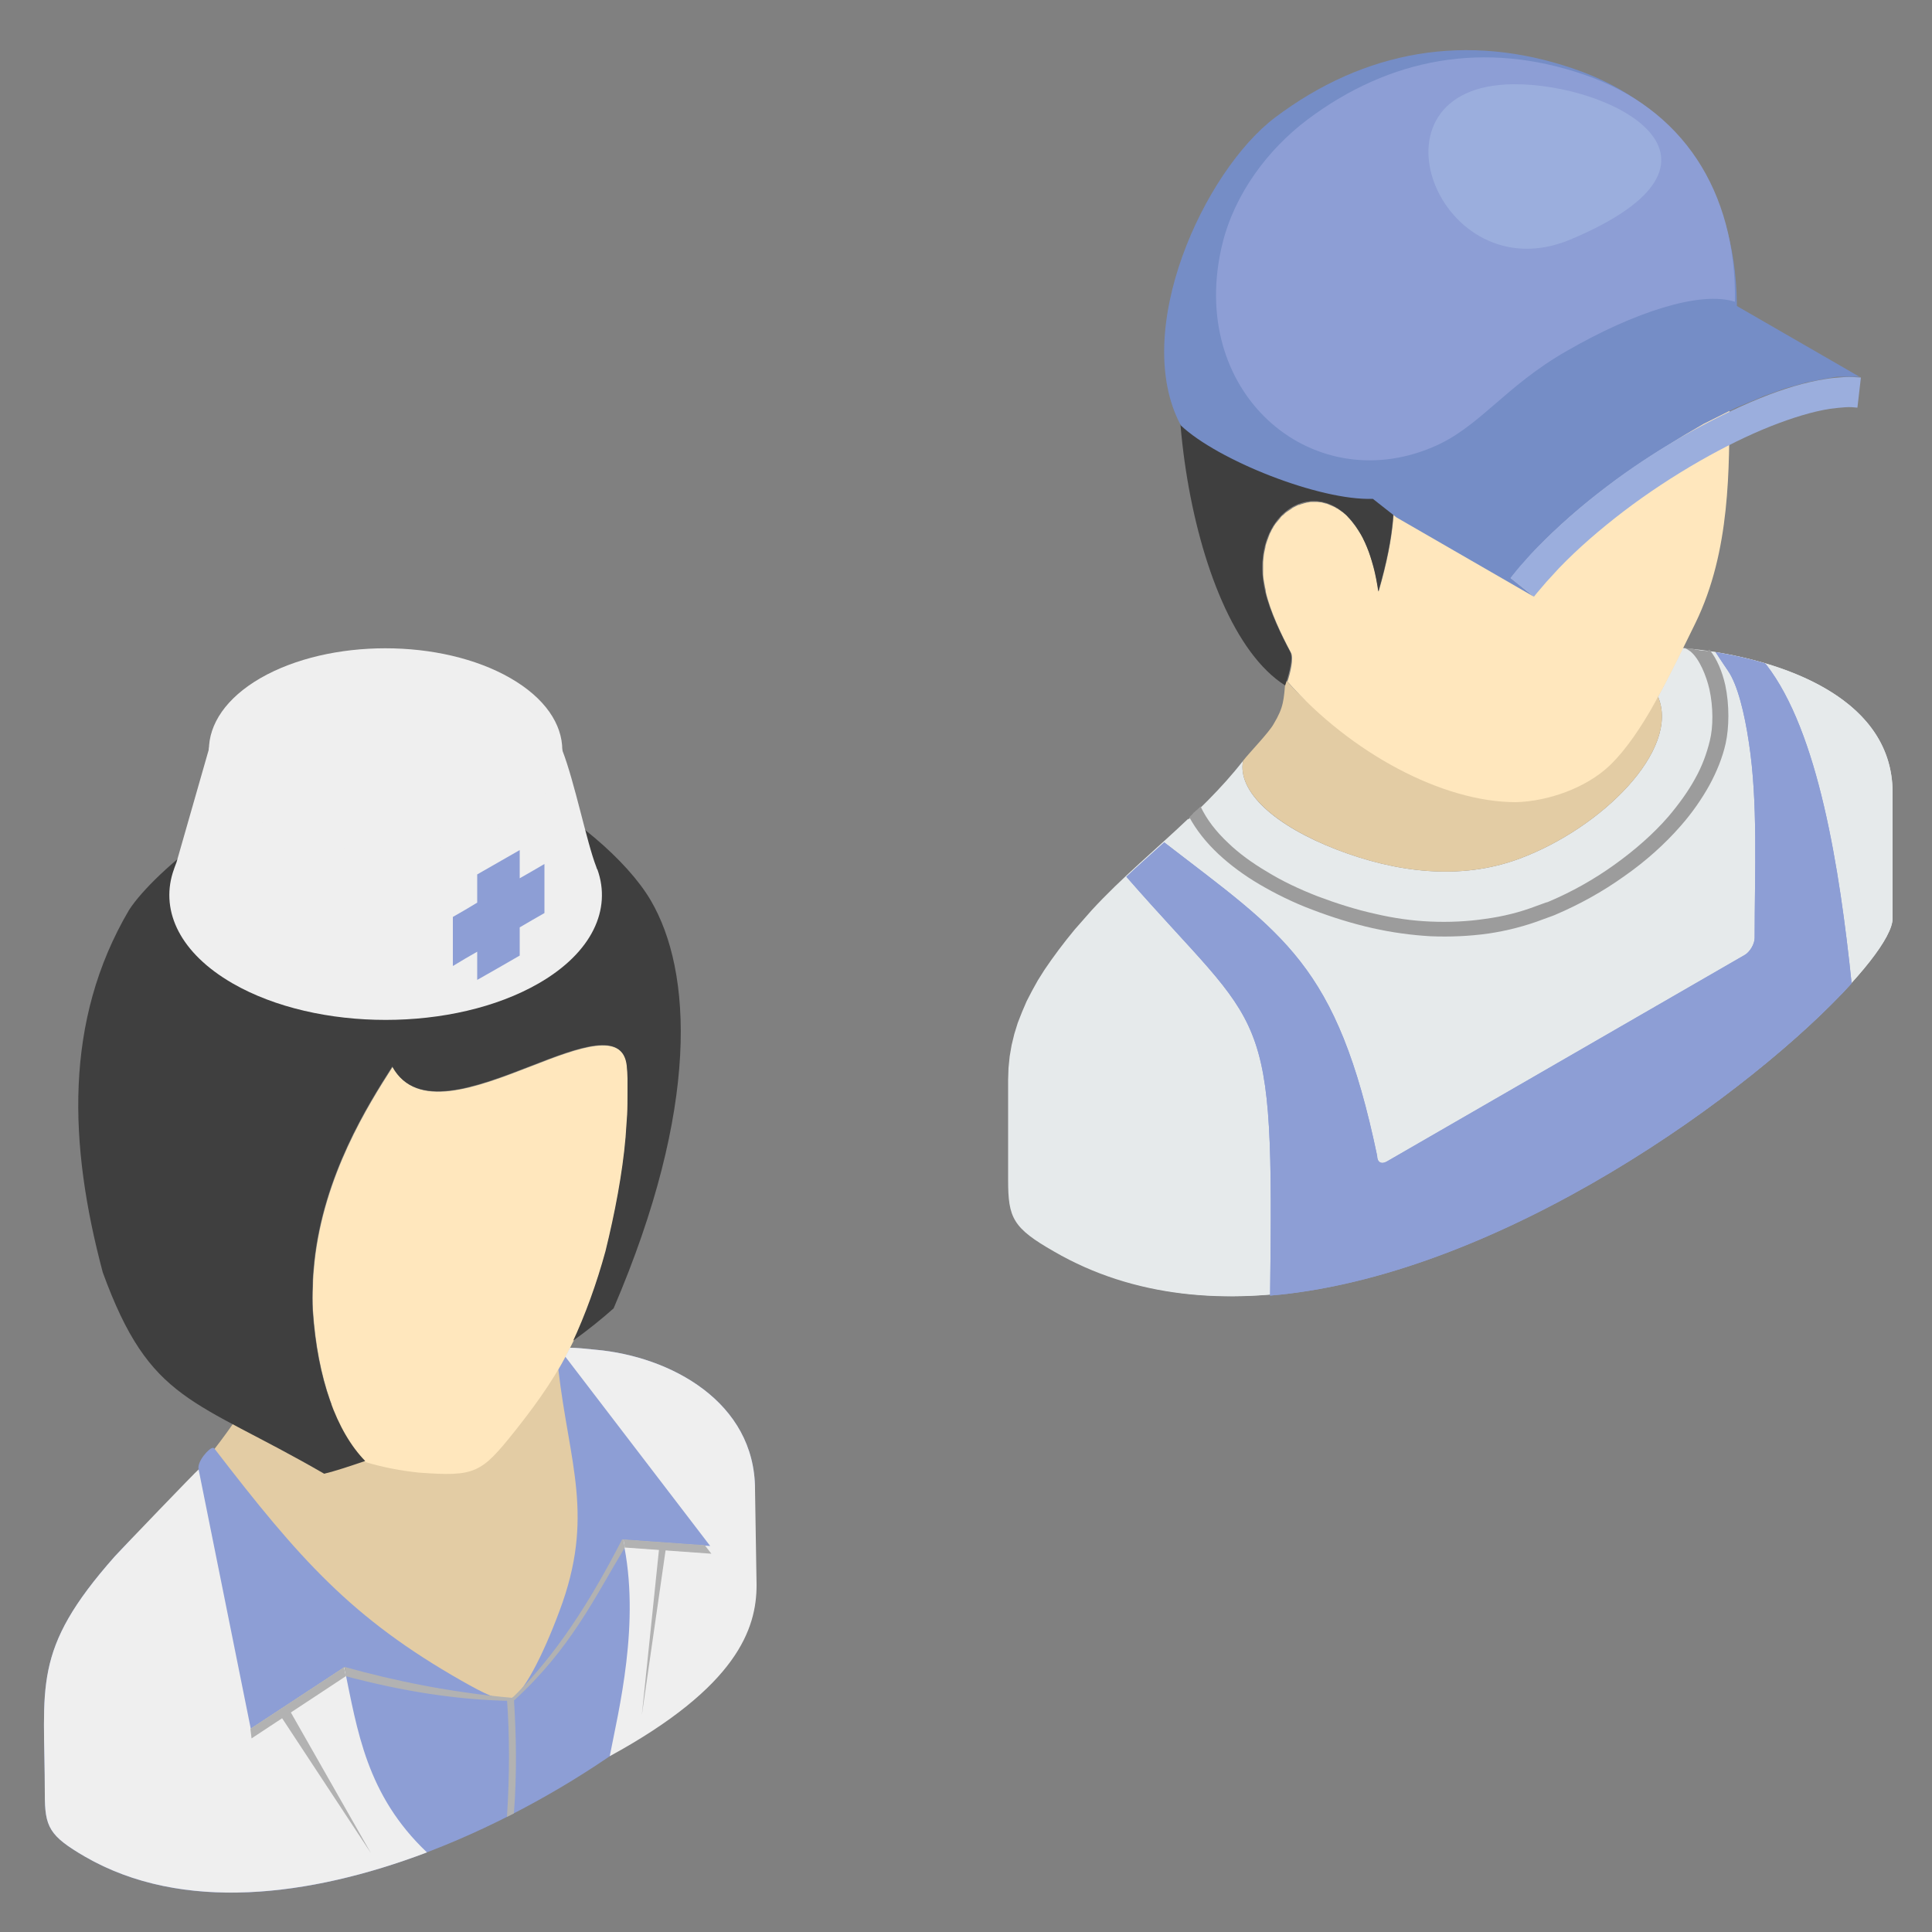
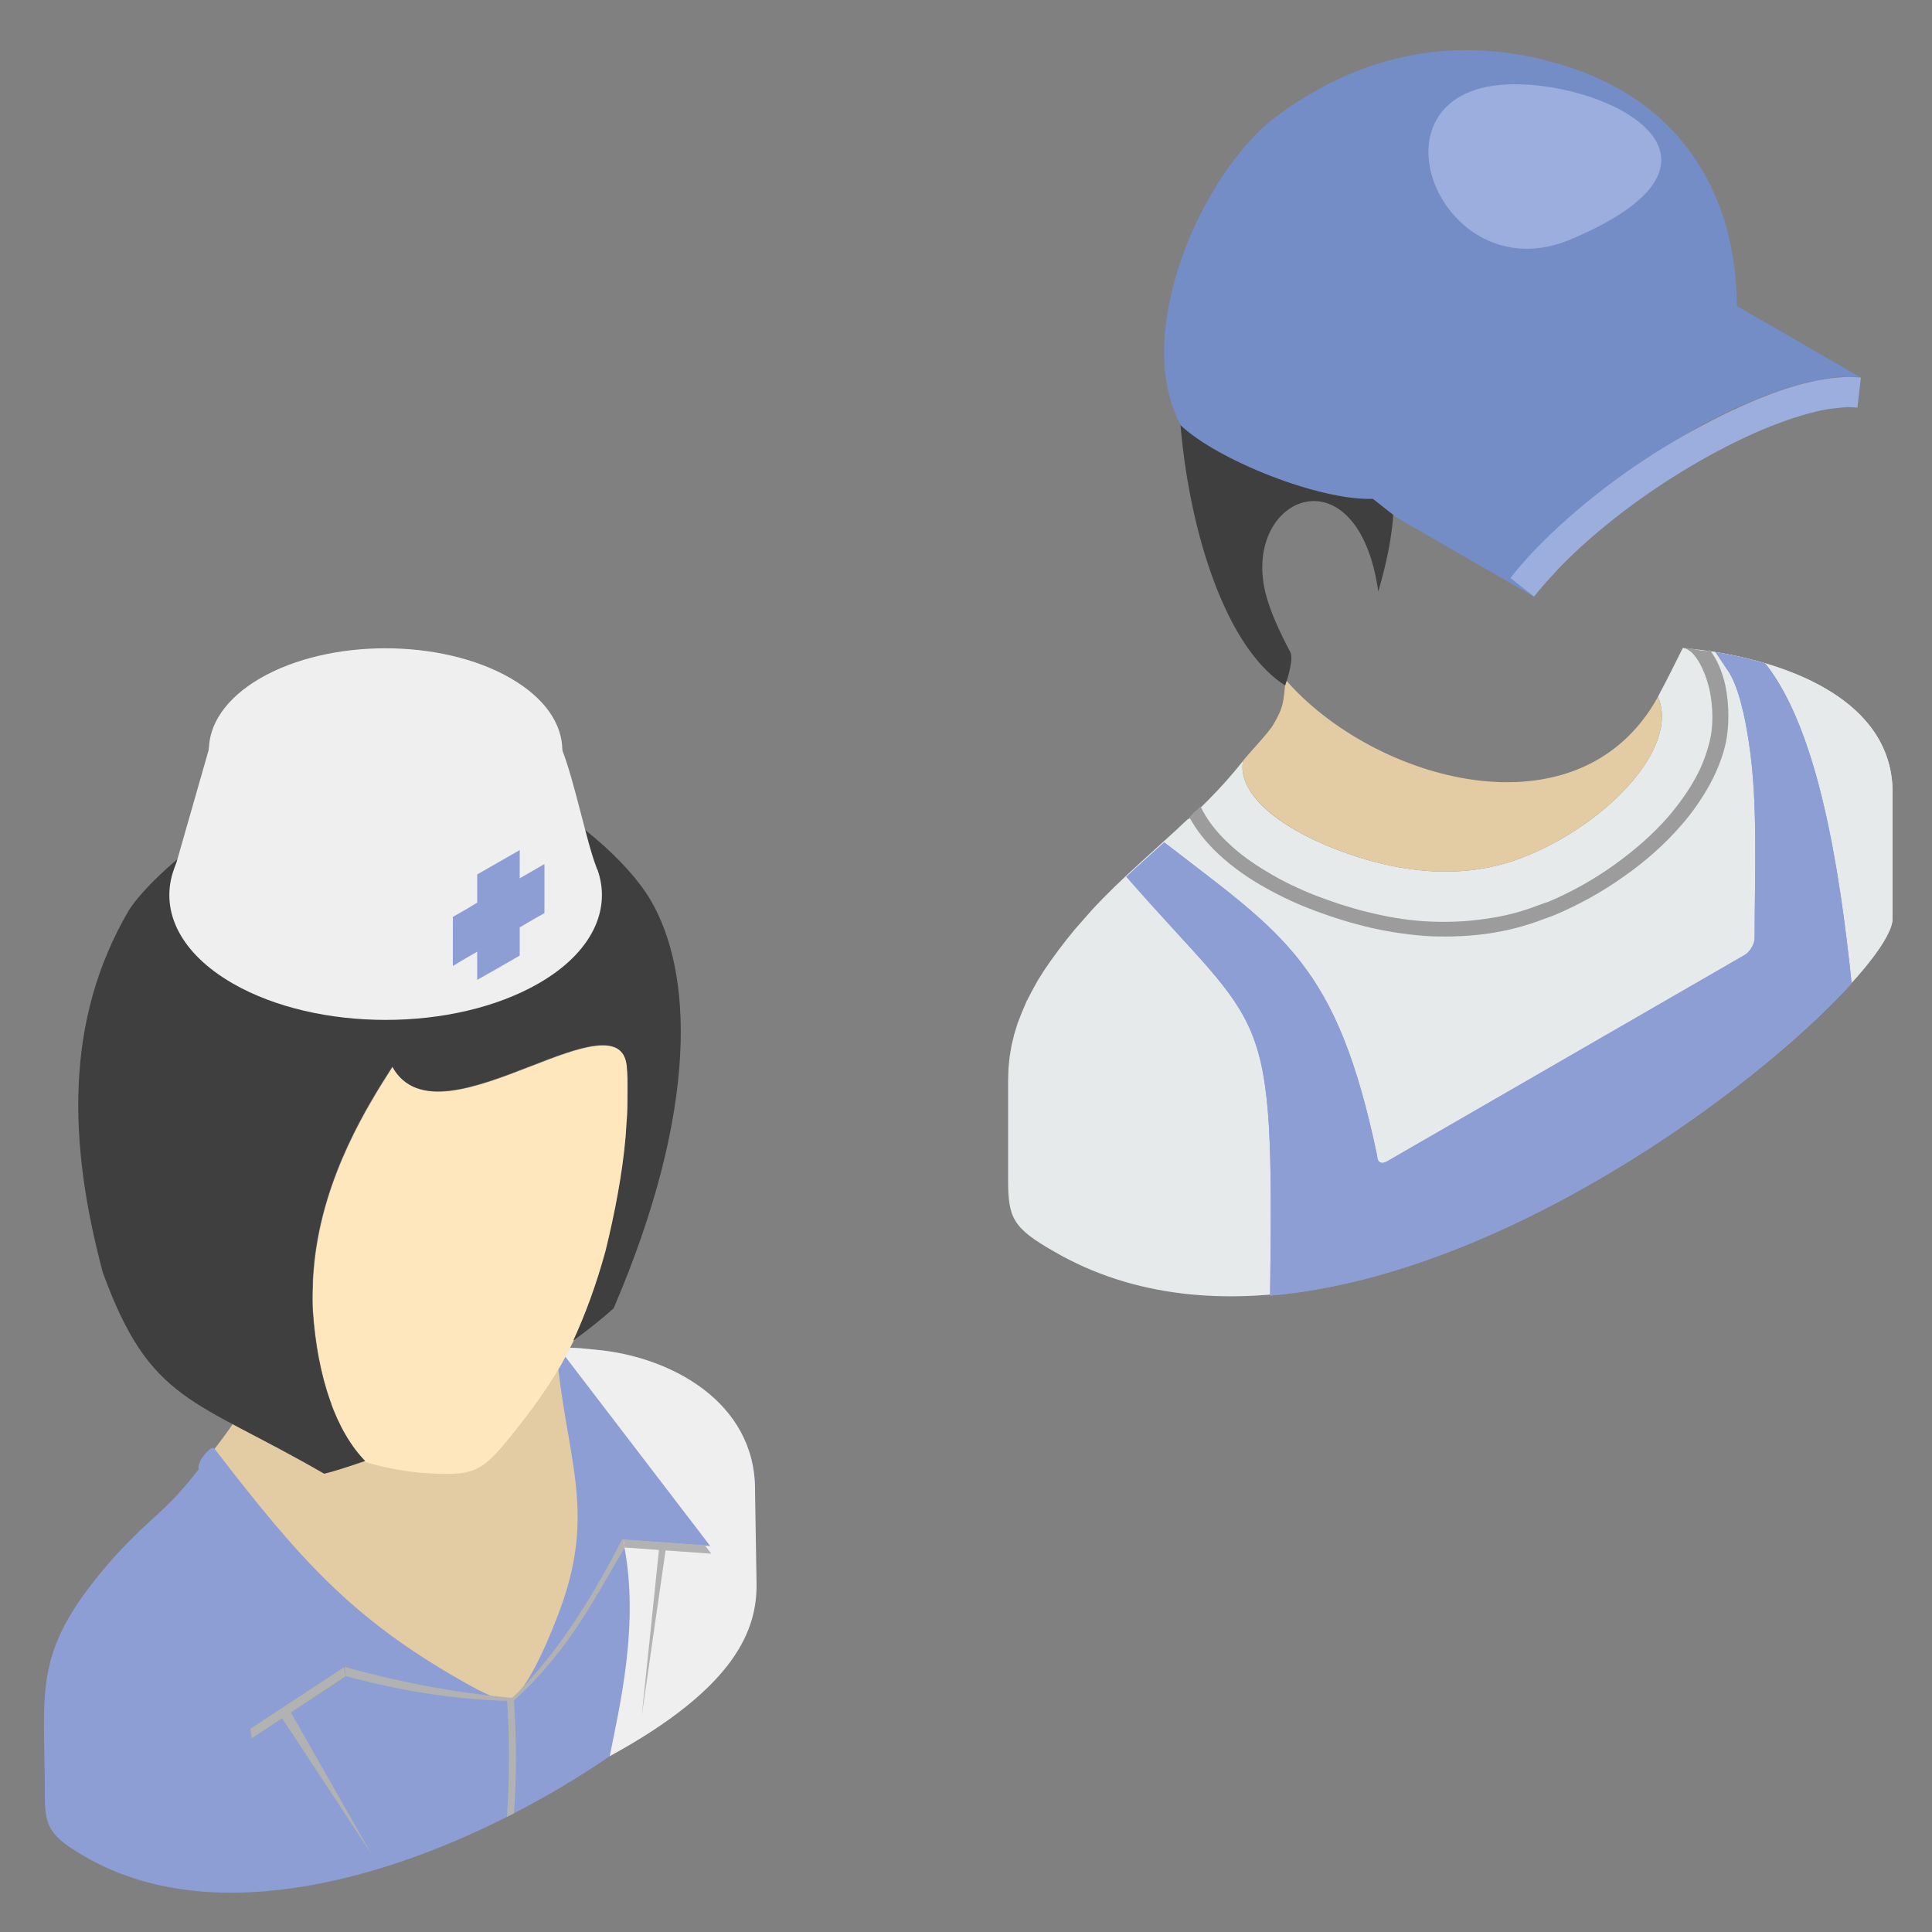
<svg xmlns="http://www.w3.org/2000/svg" version="1.1" id="レイヤー_1" x="0px" y="0px" viewBox="0 0 500 500" style="enable-background:new 0 0 500 500;" xml:space="preserve">
  <rect x="0" y="0" width="500" height="500" fill="#808080" stroke="none" />
  <style type="text/css">
	.st0{fill-rule:evenodd;clip-rule:evenodd;fill:#E6EAEB;}
	.st1{fill-rule:evenodd;clip-rule:evenodd;fill:#E3CCA4;}
	.st2{fill-rule:evenodd;clip-rule:evenodd;fill:#9C9C9C;}
	.st3{fill-rule:evenodd;clip-rule:evenodd;fill:#FFE7BD;}
	.st4{fill-rule:evenodd;clip-rule:evenodd;fill:#3F3F3F;}
	.st5{fill-rule:evenodd;clip-rule:evenodd;fill:#758DC6;}
	.st6{fill-rule:evenodd;clip-rule:evenodd;fill:#9BAEDD;}
	.st7{fill-rule:evenodd;clip-rule:evenodd;fill:#8D9ED5;}
	.st8{fill-rule:evenodd;clip-rule:evenodd;fill:#EFEFEF;}
	.st9{fill-rule:evenodd;clip-rule:evenodd;fill:#B2B2B2;}
</style>
-   <path class="st0" d="M489.8,237.7l0-32.6c0-26-32.1-35.5-54.3-37.4c-1.9,3.8-3.8,7.7-5.8,11.4l-0.6,1.2c5.8,13.8-14.6,34-35.8,41.9  c-15.5,5.8-32.2,3.5-47.3-2.3c-16.1-6.2-25.8-15-24.3-23c-11.2,14.4-26.6,25.2-38.9,38.6l-2.2,2.5l-2.2,2.5l-2.1,2.6l-2,2.6  l-1.9,2.6l-1.8,2.6l-1.7,2.7l-1.5,2.7l-1.4,2.7l-1.2,2.8l-1.1,2.8l-0.9,2.9l-0.7,2.9l-0.5,2.9l-0.3,3l-0.1,3v1v1v1v1v1v1v1v1v1v1v1  v1l0,1v1v1v1v1v1v1v1v1v1v1v1v1v1c0,9.8,1.2,12.4,11.9,18.5C355.4,371.8,489.8,256.9,489.8,237.7z" />
+   <path class="st0" d="M489.8,237.7l0-32.6c0-26-32.1-35.5-54.3-37.4c-1.9,3.8-3.8,7.7-5.8,11.4l-0.6,1.2c5.8,13.8-14.6,34-35.8,41.9  c-15.5,5.8-32.2,3.5-47.3-2.3c-16.1-6.2-25.8-15-24.3-23c-11.2,14.4-26.6,25.2-38.9,38.6l-2.2,2.5l-2.2,2.5l-2.1,2.6l-2,2.6  l-1.9,2.6l-1.8,2.6l-1.7,2.7l-1.5,2.7l-1.4,2.7l-1.2,2.8l-1.1,2.8l-0.9,2.9l-0.7,2.9l-0.5,2.9l-0.3,3l-0.1,3v1v1v1v1v1v1v1v1v1v1v1  v1l0,1v1v1v1v1v1v1v1v1v1v1v1v1c0,9.8,1.2,12.4,11.9,18.5C355.4,371.8,489.8,256.9,489.8,237.7z" />
  <path class="st0" d="M489.8,237.7l0-32.6c0-23.5-26.2-33.5-47.7-36.6c2,2.5,3.4,5.7,4.1,9.2c1.2,5.2,1.1,11,0.1,15.1  c-0.8,3.7-2.3,7.3-4.2,10.8c-2,3.6-4.5,7.1-7.4,10.5c-4.1,4.7-9.1,9.2-14.7,13.1c-5.5,3.9-11.6,7.3-17.7,9.9c-0.1,0-0.4,0.1-1,0.4  l-2.2,0.8c-4.7,1.8-9.5,3-14.2,3.7c-5,0.7-10,1-15,0.7c-5.1-0.2-10.1-1-15-2.1c-5.3-1.2-10.4-2.8-15.4-4.7c-5.1-2-9.7-4.2-13.8-6.6  c-4.2-2.5-7.8-5.1-10.7-7.9c-3.1-3-5.7-6.1-7.5-9.5c-8.3,7.9-17.3,15.3-25,23.7l-2.2,2.5l-2.2,2.5l-2.1,2.6l-2,2.6l-1.9,2.6  l-1.8,2.6l-1.7,2.7l-1.5,2.7l-1.4,2.7l-1.2,2.8l-1.1,2.8l-0.9,2.9l-0.7,2.9l-0.5,2.9l-0.3,3l-0.1,3v1v1v1v1v1v1v1v1v1v1v1v1l0,1v1v1  v1v1v1v1v1v1v1v1v1v1v1c0,9.8,1.2,12.4,11.9,18.5C355.4,371.8,489.8,256.9,489.8,237.7z" />
  <path class="st1" d="M321.7,196.9c1.7-2.2,6.6-7.2,7.9-9.5c2.7-4.5,2.6-6.2,3.1-11.5c22.7,26.2,75.9,41.6,96.4,4.4l0,0  c5.8,13.8-14.6,34-35.8,41.9c-15.5,5.8-32.2,3.5-47.3-2.3C330,213.7,320.2,204.9,321.7,196.9z" />
  <path class="st2" d="M441.9,168.5c-0.3,0-0.5-0.1-0.8-0.1l-0.4,0c-0.2,0-0.5-0.1-0.7-0.1c-0.1,0-0.3,0-0.4-0.1  c-0.2,0-0.4-0.1-0.6-0.1c-0.2,0-0.3,0-0.5-0.1c-0.2,0-0.4,0-0.5-0.1c-0.2,0-0.4-0.1-0.6-0.1c-0.2,0-0.3,0-0.5,0  c-0.2,0-0.4,0-0.6-0.1c-0.1,0-0.3,0-0.4,0c0.2,0.1,0.5,0.2,0.7,0.3c0.3,0.2,0.6,0.4,0.9,0.6c2.3,1.9,4.1,6.3,4.9,9.8  c1,4.6,1,9.7,0.1,13.3c-0.8,3.3-2,6.6-3.8,9.8c-1.8,3.3-4.2,6.6-6.9,9.8c-3.9,4.5-8.7,8.7-14,12.5c-5.3,3.8-11,7-16.9,9.5  c-0.2,0.1-0.4,0.2-0.9,0.3c-1,0.4-1.7,0.6-2.2,0.8c-4.4,1.7-8.9,2.8-13.4,3.4c-4.7,0.7-9.5,0.9-14.2,0.7c-4.8-0.2-9.6-0.9-14.3-2  c-5-1.1-10-2.7-14.8-4.5c-4.9-1.9-9.3-4-13.2-6.4c-3.9-2.3-7.3-4.8-10-7.4c-3.2-3-5.6-6.1-7.2-9.5l0,0l0,0c-0.2,0.2-0.4,0.4-0.6,0.6  l0,0l0,0v0c-0.2,0.2-0.4,0.4-0.6,0.5l-0.1,0l0,0l0,0.1c-0.2,0.2-0.4,0.4-0.6,0.5l0,0l0,0l0,0.1c-0.2,0.2-0.3,0.3-0.5,0.5l-0.1,0.1  l0,0c-0.1,0.1-0.3,0.3-0.4,0.4l0,0c1.8,3.3,4.3,6.5,7.5,9.5c3,2.8,6.6,5.5,10.7,7.9c4.1,2.4,8.7,4.7,13.8,6.6  c5,1.9,10.1,3.5,15.4,4.7c4.9,1.1,9.9,1.8,15,2.1c5,0.2,10,0,15-0.7c4.7-0.7,9.5-1.9,14.2-3.7l2.2-0.8c0.6-0.2,1-0.4,1-0.4  c6.1-2.6,12.1-5.9,17.7-9.9c5.6-3.9,10.6-8.4,14.7-13.1c2.9-3.3,5.4-6.9,7.4-10.5c1.9-3.5,3.4-7.2,4.2-10.8c0.9-4.1,1-9.9-0.1-15.1  c-0.8-3.5-2.1-6.7-4.1-9.2L441.9,168.5z" />
-   <path class="st3" d="M416.6,198.1c8.6-8.3,15.5-23.3,22.2-36.9c9.1-18.7,8.7-40,8.8-57.2l-3.1-10.2c-1.1-4.2-1.2-8.7-1.3-13  c-0.1-5.6-0.2-10.7-3.1-13.4c-4.6-4.2-11.9,2.2-20.5,9.8c-5.8,5.1-12.2,10.7-19,14.7c-6.9,4-13.2,5.7-19,7.2l0,0  c-5.6,1.5-10.7,2.9-14.8,6.4c-6.4,5.4-6.2,9.8-6,17.5c0.1,7.3,0.5,14.5-4,30.1c-0.1-0.6-0.2-1.1-0.3-1.7c-0.1-0.6-0.2-1.1-0.3-1.6  c-0.1-0.5-0.2-1-0.3-1.5c-0.1-0.5-0.2-1-0.4-1.5c-0.1-0.5-0.3-0.9-0.4-1.4c-0.1-0.4-0.3-0.9-0.4-1.3l0,0c-0.1-0.4-0.3-0.9-0.4-1.3  c-0.2-0.4-0.3-0.8-0.5-1.2c-0.2-0.4-0.3-0.8-0.5-1.2c-0.2-0.4-0.4-0.7-0.5-1.1c-0.2-0.4-0.4-0.7-0.6-1c-0.2-0.3-0.4-0.6-0.6-0.9  c-0.2-0.3-0.4-0.6-0.6-0.9c-0.2-0.3-0.4-0.6-0.6-0.8l0,0c-0.2-0.3-0.4-0.5-0.6-0.8c-0.2-0.2-0.4-0.5-0.6-0.7  c-0.2-0.2-0.4-0.4-0.6-0.7l0,0c-0.2-0.2-0.4-0.4-0.7-0.6c-0.2-0.2-0.4-0.4-0.7-0.5l0,0c-0.2-0.2-0.4-0.3-0.7-0.5  c-0.2-0.2-0.4-0.3-0.7-0.4l0,0c-0.2-0.2-0.5-0.3-0.7-0.4c-0.2-0.1-0.5-0.2-0.7-0.3c-0.2-0.1-0.5-0.2-0.7-0.3  c-0.2-0.1-0.5-0.2-0.7-0.2l0,0c-0.2-0.1-0.5-0.1-0.7-0.2c-0.2-0.1-0.5-0.1-0.7-0.1c-0.2,0-0.5-0.1-0.7-0.1l0,0c-0.2,0-0.5,0-0.7,0  l0,0c-0.2,0-0.5,0-0.7,0l0,0c-0.2,0-0.5,0-0.7,0.1l0,0c-0.2,0-0.5,0.1-0.7,0.1l0,0c-0.2,0.1-0.5,0.1-0.7,0.2l0,0  c-0.2,0.1-0.4,0.1-0.7,0.2l0,0c-0.2,0.1-0.4,0.2-0.7,0.2c-0.2,0.1-0.4,0.2-0.6,0.3l0,0c-0.2,0.1-0.4,0.2-0.6,0.3l0,0  c-0.2,0.1-0.4,0.2-0.6,0.4l0,0c-0.2,0.1-0.4,0.3-0.6,0.4l0,0c-0.2,0.1-0.4,0.3-0.6,0.4c-0.2,0.1-0.4,0.3-0.6,0.5l0,0  c-0.2,0.2-0.4,0.4-0.6,0.5l0,0c-0.2,0.2-0.4,0.4-0.5,0.6l0,0c-0.2,0.2-0.3,0.4-0.5,0.6l0,0c-0.2,0.2-0.3,0.4-0.5,0.6l0,0  c-0.2,0.2-0.3,0.4-0.5,0.7l0,0c-0.2,0.2-0.3,0.5-0.4,0.7c-0.2,0.2-0.3,0.5-0.4,0.7l0,0c-0.1,0.3-0.3,0.5-0.4,0.8l0,0  c-0.1,0.3-0.2,0.5-0.3,0.8l0,0c-0.1,0.3-0.2,0.6-0.3,0.8l0,0c-0.1,0.3-0.2,0.6-0.3,0.9c-0.1,0.3-0.2,0.6-0.2,0.9l0,0  c-0.1,0.3-0.1,0.6-0.2,0.9c-0.1,0.3-0.1,0.6-0.2,1c0,0.3-0.1,0.6-0.1,1l0,0c0,0.3-0.1,0.6-0.1,1c0,0.3,0,0.7,0,1s0,0.7,0,1.1  c0,0.4,0,0.7,0,1.1c0,0.4,0.1,0.7,0.1,1.1c0.1,0.4,0.1,0.7,0.2,1.1c0.1,0.4,0.1,0.7,0.2,1.1l0,0c0.1,0.4,0.2,0.8,0.2,1.2  c1.2,5.2,4.1,11.2,6.5,15.7c0.8,1.4-0.2,5.4-0.9,7.5c16.4,18.5,40.1,31.2,59.1,31.2C400.5,207.4,410.4,204,416.6,198.1z" />
  <path class="st4" d="M312.1,57.5c-15.1,27.7-5.6,103.4,20.5,119.9c0.5-1.4,2.3-6.9,1.3-8.7c-2.4-4.5-5.3-10.5-6.5-15.7  c-5.7-25,24.1-36.7,29.3,0.1c4.5-15.5,4.1-22.7,4-30.1c-0.1-7.7-0.4-12.1,6-17.5c4.1-3.5,9.2-4.9,14.8-6.4l0,0  c5.8-1.6,12.2-3.3,19-7.2c6.9-4,13.2-9.6,19-14.7c8.6-7.6,15.9-14,20.5-9.8c2.9,2.6,3,7.8,3.1,13.4c0.1,4.3,0.2,8.8,1.3,13l3.1,10.2  c0.9-13.5,0.6-29.1-1.3-41.9c-3.6-24.8-14.7-25.7-45.2-41.8c-4.9-2.6-11.2-6.8-20.6-7.1C357.5,12.4,323.5,39.2,312.1,57.5z" />
  <path class="st5" d="M376.3,124c10.9-13.7,10-19.7,26.4-29.1c18.6-10.6,37.1-16.7,46.8-13.6c0.5-31-14.6-54.1-42.2-63.5  C379.7,8.3,353.1,13,330,30.4c-18.3,13.8-37.5,55.2-24.4,79.7c9.5,9,35.9,19.5,49.7,19C365,128.7,373.7,126.6,376.3,124z" />
  <path class="st5" d="M397.1,154.5l-35.7-20.6l-6.1-4.8l0.4-0.5l0.4-0.5l0.4-0.5l0.4-0.5l0.4-0.5l0.4-0.5l0.5-0.5l0.5-0.5l0.5-0.5  l0.5-0.5l0.4-0.5l0.4-0.5l0.4-0.5l0.4-0.5l0.4-0.5l0.4-0.4h0l1-1l1-1l1-1l1-1l1-1l1.1-1l1.1-1l1.1-1l1.1-0.9l1.1-1l1.1-0.9l1.1-1  l1.1-0.9l1.2-0.9l1.2-0.9l1.2-0.9l1.2-1l1.3-0.9l1.3-0.9l1.3-0.9l1.3-0.9l1.3-0.9l1.3-0.9l1.3-0.9l1.3-0.9l1.3-0.9l1.3-0.8l1.3-0.8  l1.3-0.8l1.3-0.8l1.3-0.8l1.3-0.8l1.2-0.7l1.2-0.7l1.2-0.7l1.2-0.7l1.2-0.6l1.2-0.6l1.2-0.6l1.2-0.6l1.2-0.6l1.2-0.6l1.2-0.6  l1.2-0.5l1.2-0.5l1.2-0.5l1.2-0.5l1.2-0.5l1.1-0.4l1.2-0.4l1.1-0.4l1.1-0.4l1.1-0.4l1.1-0.4l1.1-0.3l1.1-0.3l1.1-0.3l1.1-0.3l1-0.3  l1-0.2l1-0.2l1-0.2l1-0.2l1-0.2l0.6-0.1l0.6-0.1l0.6-0.1l0.6-0.1l0.6-0.1l0.6-0.1l0.6,0l0.6,0l0.6,0h0.6h0.6l0.6,0l0.5,0l0.5,0  l0.5,0.1l0.5,0l35.7,20.6l-0.5-0.1l-0.5,0l-0.5,0l-0.5,0H479h-0.6h-0.6l-0.6,0l-0.6,0l-0.6,0l-0.6,0l-0.6,0.1l-0.6,0.1l-0.6,0.1  l-0.6,0.1l-0.6,0.1l-1,0.2l-1,0.2l-1,0.2l-1,0.2l-1,0.2l-1,0.3l-1.1,0.3l-1.1,0.3l-1.1,0.3l-1.1,0.3l-1.1,0.4l-1.1,0.4l-1.1,0.4  l-1.1,0.4l-1.2,0.4l-1.1,0.5l-1.2,0.5l-1.2,0.5l-1.2,0.5l-1.2,0.5l-1.2,0.5l-1.2,0.6l-1.2,0.6l-1.2,0.6l-1.2,0.6l-1.2,0.6l-1.2,0.6  l-1.2,0.6l-1.2,0.7l-1.2,0.7l-1.2,0.7l-1.2,0.7l-1.3,0.8l-1.3,0.8l-1.3,0.8l-1.3,0.8l-1.3,0.8c-14.1,8.9-28.2,20.1-38.6,33.1  L397.1,154.5z" />
  <path class="st6" d="M480.7,105.5c-1-0.1-2-0.2-3.2-0.1c-1.2,0.1-2.5,0.2-3.9,0.4c-4.5,0.7-9.7,2.3-15.3,4.5h0  c-5.8,2.3-12.1,5.4-18.4,9c-6.8,3.9-13.5,8.3-19.8,13.1c-6,4.6-11.7,9.5-16.6,14.6c-1.1,1.2-2.2,2.4-3.3,3.6c-1,1.2-2.1,2.4-3.2,3.8  l-6.1-4.8c1.1-1.4,2.2-2.8,3.5-4.2c1.2-1.4,2.4-2.7,3.5-3.8l0,0c5.2-5.3,11.1-10.5,17.4-15.3c6.6-5.1,13.7-9.7,20.7-13.7  c6.6-3.7,13.2-7,19.4-9.5c6.1-2.5,11.9-4.2,17-5c1.7-0.3,3.3-0.4,4.8-0.5c1.6-0.1,3,0,4.4,0.1L480.7,105.5z" />
  <g>
    <path class="st7" d="M456.8,171.7c-4.3-1.3-8.6-2.2-12.8-2.9c1,1.5,2.1,3.2,3.2,4.8c2.5,3.6,4.3,11.1,5.4,18.5   c2.4,15.5,1.5,33.5,1.5,50.6c0,1.6-1.2,3.6-2.5,4.4l-92.7,53.5c-1.4,0.8-2.5,0.2-2.5-1.5c-10.4-49.8-24.2-57.2-55.1-81.1   c-3.3,3-6.6,5.9-9.8,8.9c36.2,41.5,38.2,31.2,37.2,108.4c59.9-5.1,125.3-53.1,150.5-80.8c-3.1-29.7-8.6-65.1-22.1-82.5L456.8,171.7   z" />
    <path class="st7" d="M456.8,171.7c-4.3-1.3-8.6-2.2-12.8-2.9c1,1.5,2.1,3.2,3.2,4.8c2.5,3.6,4.3,11.1,5.4,18.5   c2.4,15.5,1.5,33.5,1.5,50.6c0,1.6-1.2,3.6-2.5,4.4l-92.7,53.5c-1.4,0.8-2.5,0.2-2.5-1.5c-10.4-49.8-24.2-57.2-55.1-81.1   c-3.3,3-6.6,5.9-9.8,8.9l0,0c36.2,41.5,38.2,31.2,37.2,108.4c59.9-5.1,125.3-53.1,150.5-80.8c-3.1-29.7-8.6-65.1-22.1-82.5   L456.8,171.7z" />
  </g>
-   <path class="st7" d="M405.7,90.7c17.2-9.9,34.3-15.5,43.3-12.6c0.4-28.7-13.6-50.1-39.1-58.8c-25.6-8.8-50.2-4.4-71.6,11.7  c-10.2,7.7-18.7,19.1-21.9,31.9c-9.5,38.4,22.7,66.1,54.2,52.9C382.9,110.7,389.3,100,405.7,90.7z" />
  <path class="st6" d="M391.6,21.8c-40.1,0.4-19.2,54.4,14.8,40.2C454.9,41.6,417.5,21.6,391.6,21.8z" />
  <path class="st1" d="M55.5,375c1.5-1.9,4.9-6.5,6.1-8.5c2.3-3.9,2.2-5.4,2.7-10.1c18.5,21.4,62.1-10.5,79.4-20.5  c0.7,10.7,4.8,15.6,8.2,22.5l0,0c16.3,25.3,1.3,76.7-17.2,83.6c-13.6,5.1-28.7-8.3-41.9-13.3C78.6,423.3,57.9,382.7,55.5,375z" />
  <path class="st7" d="M195.4,414l0-28.5c0-22.7-21.9-34.5-41.3-36.2c-2.8-0.3-4.9-0.5-6.6-0.5c-0.4,0.8-0.8,1.6-1.2,2.3l-1.8,3.3  c2.8,24.4,9.5,38,0.3,62.5c-4.5,12.1-9.5,21.4-12.3,22.5c-3,1.2-7.5-1.3-13-4.4c-28.5-16.2-42-31.5-64-60.1  c-0.1-0.1-0.2-0.2-0.4-0.2c-1,0-4.2,3.6-3.7,5.6c-9.1,11.6-11.3,11.2-21.7,22.5C8,427.3,11.6,436.2,11.6,464.3  c0,8.5,1.1,10.8,10.4,16.2C84.4,516.6,195.4,437.9,195.4,414z" />
  <polygon class="st2" points="89.2,431.4 89.2,431.4 90.9,433 65.2,449.8 64.9,447.4 " />
  <path class="st0" d="M159.8,350.1c-0.1,0-0.2,0-0.3-0.1C159.6,350,159.7,350,159.8,350.1z" />
  <path class="st3" d="M133.3,370.3c6.5-8.2,11.1-14.9,15.1-23.2l-0.2,0.5c3.4-7.3,6.3-15.3,8.6-23.7l0,0c1.2-4.9,2.3-9.9,3.2-14.9  c0.9-5,1.6-9.9,2-14.6h0c0.1-1.9,0.3-3.9,0.4-5.8c0.1-1.8,0.1-3.7,0.1-5.8c0-1.5,0-2.8,0-3.6c0-1-0.1-2.1-0.2-3.3  c-1-9.1-12.4-4.8-24.7,0c-14.4,5.6-29.8,11.5-36,0.2l-0.1,0.2c-6.2,9.7-17.7,27.9-20.1,50.4c-0.2,2-0.4,4.1-0.4,6.2  c-0.1,2-0.1,4.1,0,6.2h0c1.2,17.9,6.2,31.5,13.6,39.1l-0.3,0.1c4.6,1.4,9.3,2.3,14,2.8C123.1,382.2,124.5,381.3,133.3,370.3z" />
  <path class="st4" d="M83.9,381.4c-33.9-19.6-45-18.3-57.3-52.1c-8.8-33-10.1-65.1,6.8-93.8c6.4-10,33.2-32.2,43.7-26.1  c1.2-2,2.6-3.6,4-5.4l2.7-2.8l2.8-2.4c23.7-15.6,69.7,13.6,81.8,34.2c10.8,18.4,12.7,53.6-9.6,105.6c-2.9,2.6-6.5,5.5-10.5,8.4  l-0.2,0.5c3.4-7.3,6.3-15.3,8.6-23.7l0,0c1.2-4.9,2.3-9.9,3.2-14.9c0.9-5,1.6-9.9,2-14.6h0c0.1-1.9,0.3-3.9,0.4-5.8  c0.1-1.8,0.1-3.7,0.1-5.8c0-1.5,0-2.8,0-3.6c0-1-0.1-2.1-0.2-3.3c-1-9.1-12.4-4.8-24.7,0c-14.4,5.6-29.8,11.5-36,0.2l-0.1,0.2  c-6.2,9.7-17.7,27.9-20.1,50.4c-0.2,2-0.4,4.1-0.4,6.2c-0.1,2-0.1,4.1,0,6.2h0c1.2,17.9,6.2,31.5,13.6,39.1  C90.4,379.5,86.8,380.7,83.9,381.4z" />
-   <path class="st8" d="M51.4,380.3c-0.4,0.2-19.6,20.2-21.7,22.5C8,427.3,11.6,436.2,11.6,464.3c0,8.5,1.1,10.8,10.4,16.2  c25.1,14.5,58.1,10.4,88.5-1.1c-15.7-14.9-18-31.5-21.4-47.9l-24.2,15.9L51.4,380.3z" />
  <path class="st9" d="M89.5,433.8c-0.2-0.8-0.3-1.6-0.5-2.3l-24.2,15.9l0.3,2.5L89.5,433.8z" />
  <polygon class="st9" points="72.3,443.6 74.2,441.3 96,479.6 " />
  <path class="st8" d="M195.8,410.2l-0.4-24.7c0-22.7-21.9-34.5-41.3-36.2c-2.8-0.3-4.9-0.5-6.6-0.5c-0.4,0.8-0.8,1.6-1.2,2.3l0,0  l37.5,49l-22.6-1.6c4.7,21.3-1.2,44.5-3.4,56C190.8,436.5,195.8,421.5,195.8,410.2z" />
  <path class="st9" d="M161.3,398.4c0.2,0.7,0.3,1.4,0.4,2.1l22.4,1.6l-1.7-2.2L161.3,398.4z" />
  <polygon class="st9" points="172.4,400.2 170.6,400.5 166.1,443.9 " />
  <path class="st9" d="M89.2,431.4c12.9,3.6,27.4,6.6,43.4,8c8.7-8.5,17.9-20.5,28.4-41l0.3,0l0.4,2.1c-7.9,13.1-14,26.2-28.8,39.7  c-14.5-0.2-28.7-2.5-43.4-6.4L89.2,431.4z" />
  <path class="st9" d="M131.2,439.7h1.8c0.6,9.4,0.8,19.1,0,29.6l-1.8,0.9C131.9,459.4,131.9,449.2,131.2,439.7z" />
  <path class="st8" d="M44.7,225.9L44.7,225.9c-3.1,10.1,2,20.8,15.5,28.6c21.9,12.6,57.3,12.6,79.2,0c13.9-8,18.9-19.2,15.2-29.5l0,0  l-0.1-0.1c-0.1-0.2-0.1-0.4-0.2-0.6c-2.4-6.1-5.6-22-8.8-30.2c-0.6-4.4-13.2-6.7-22.5-12.1c-9.3-5.4-37-5.5-46.5,0  c-9.4,5.4-22.2,7.5-22.5,12.1l-8.3,29C45.3,224.1,45,225,44.7,225.9L44.7,225.9z" />
  <path class="st8" d="M67.5,212.8c17.8,10.3,46.8,10.3,64.6,0c17.9-10.3,17.9-27,0-37.3c-17.9-10.3-46.8-10.3-64.7,0  C49.6,185.8,49.6,202.5,67.5,212.8z" />
  <path class="st7" d="M123.5,226.3c3.7-2.1,7.3-4.2,11-6.3c0,2.4,0,4.9,0,7.3c2.1-1.2,4.2-2.4,6.4-3.7c0,4.2,0,8.5,0,12.7  c-2.1,1.2-4.2,2.4-6.4,3.7c0,2.4,0,4.9,0,7.3c-3.6,2.1-7.3,4.2-11,6.3c0-2.5,0-4.9,0-7.3c-2.1,1.2-4.2,2.4-6.3,3.7  c0-4.2,0-8.5,0-12.7c2.1-1.2,4.2-2.4,6.3-3.7C123.5,231.2,123.5,228.7,123.5,226.3z" />
</svg>